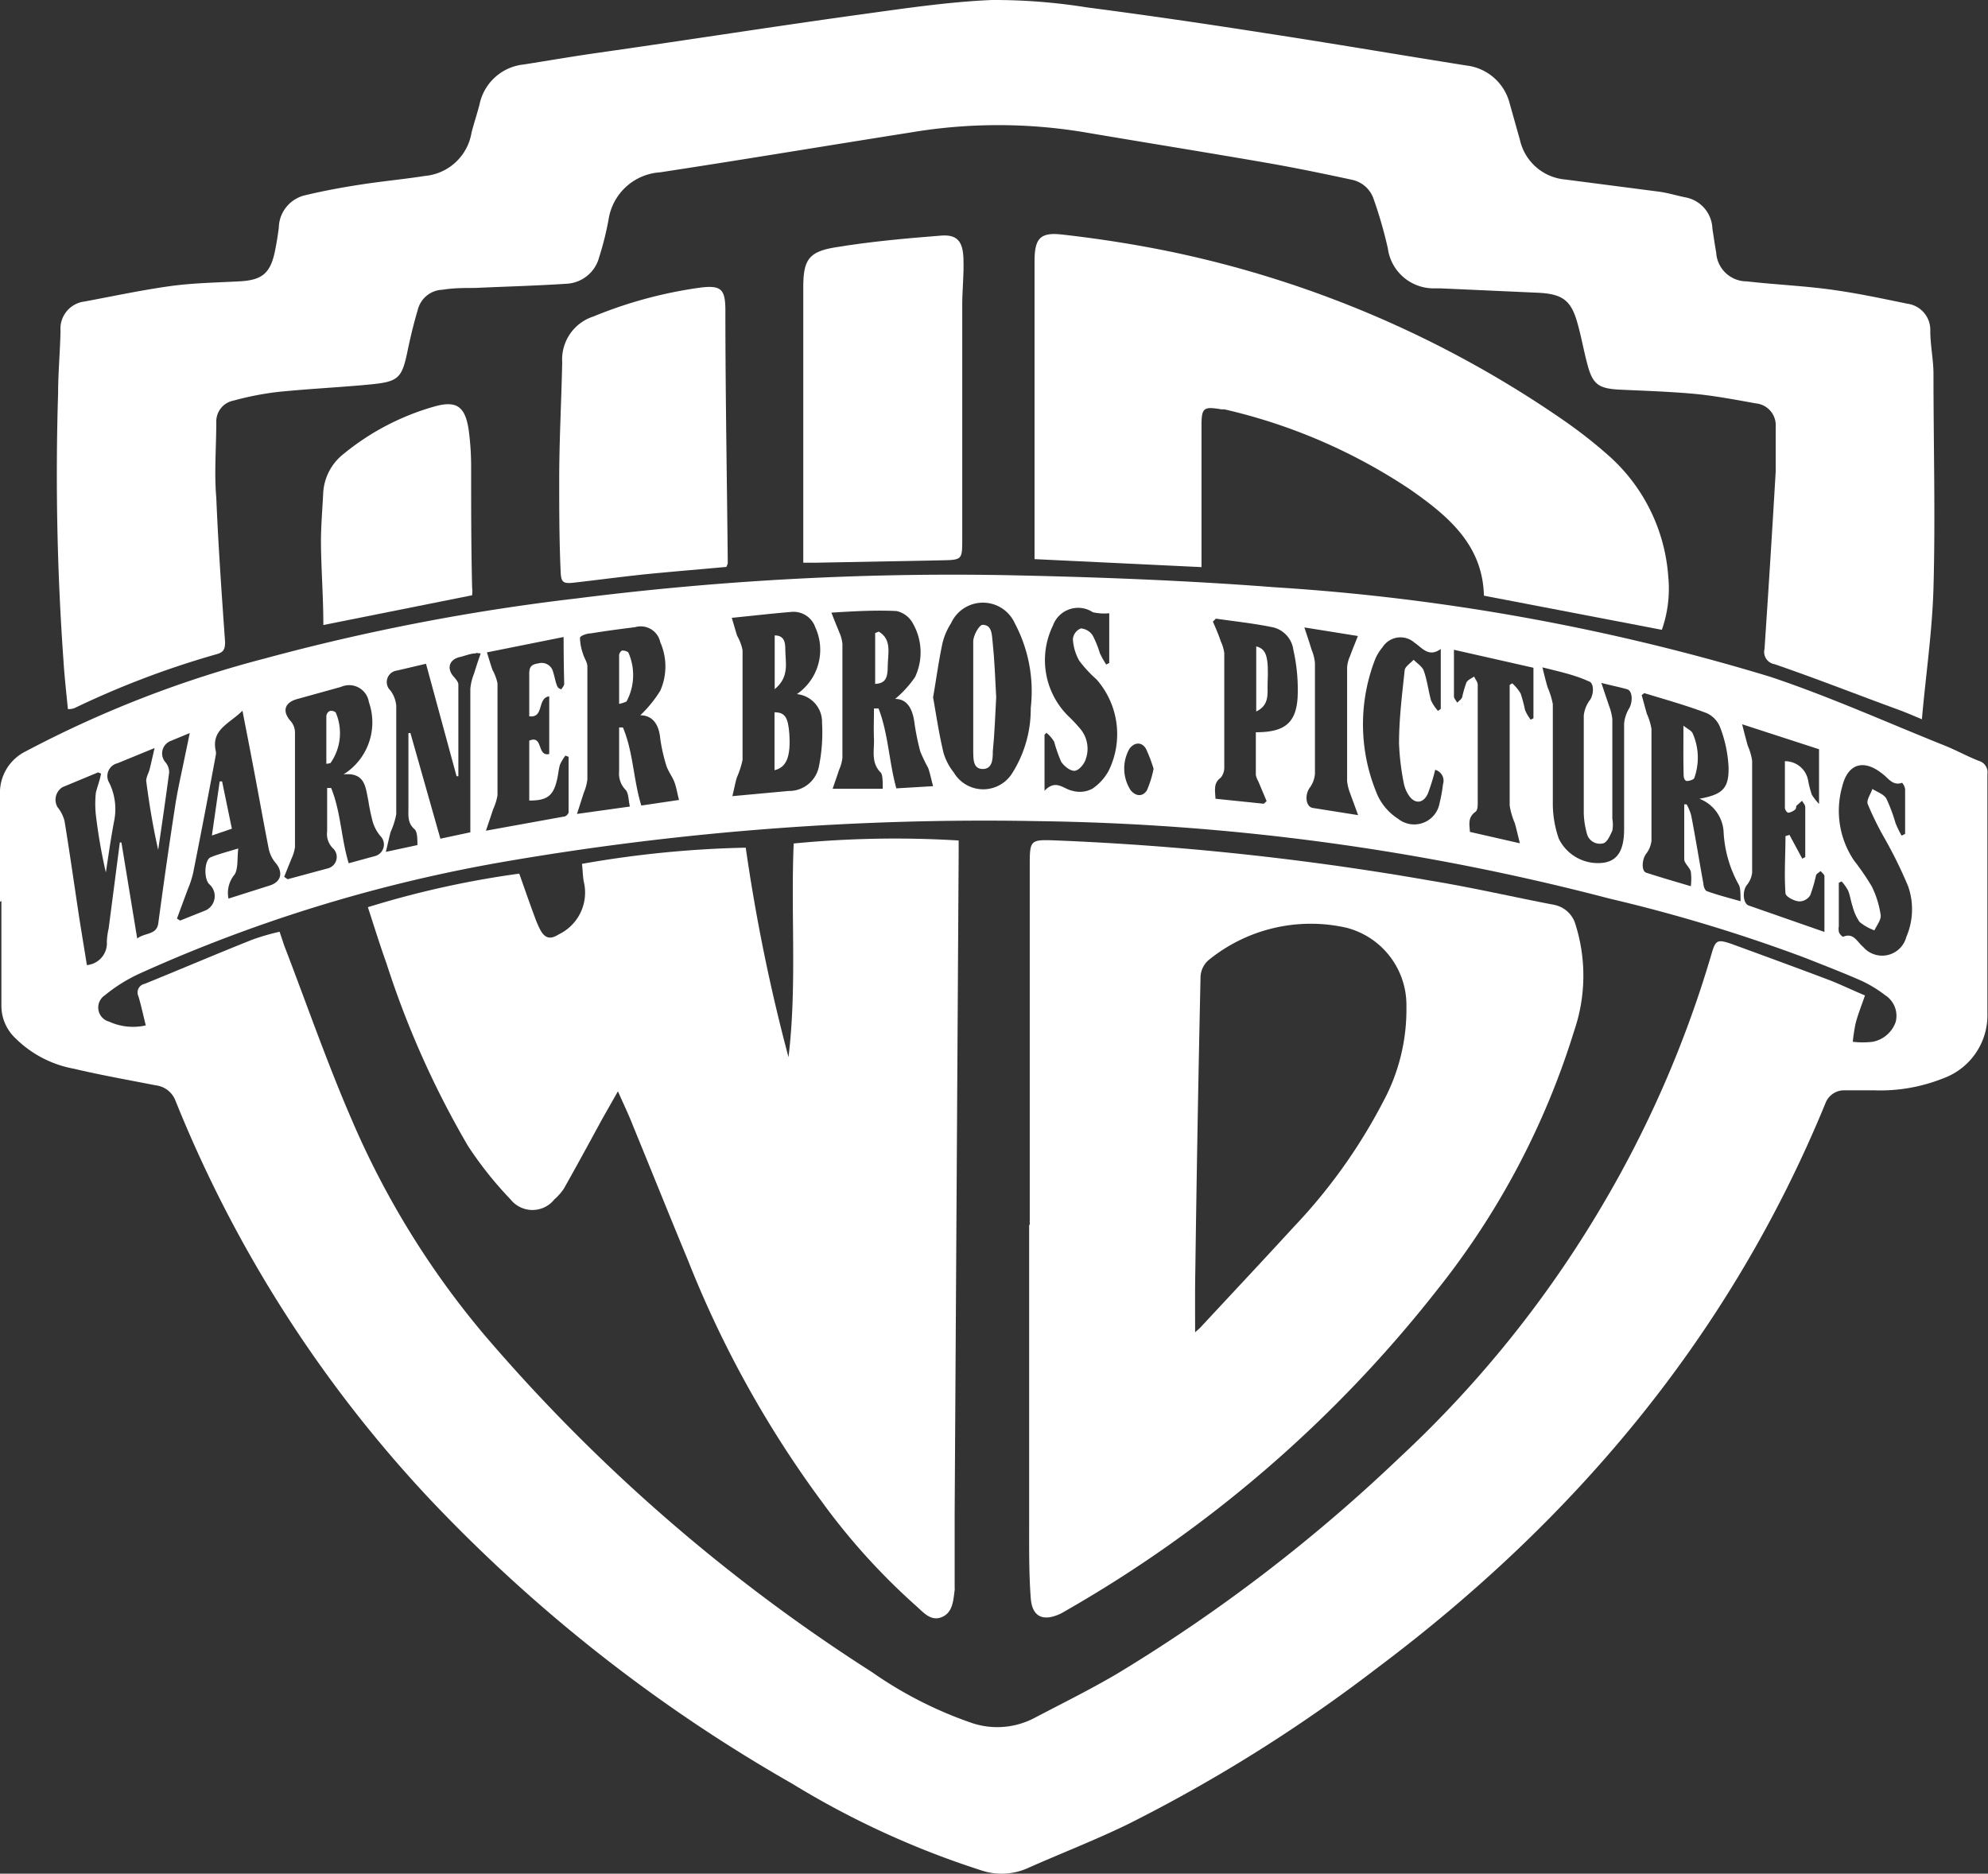
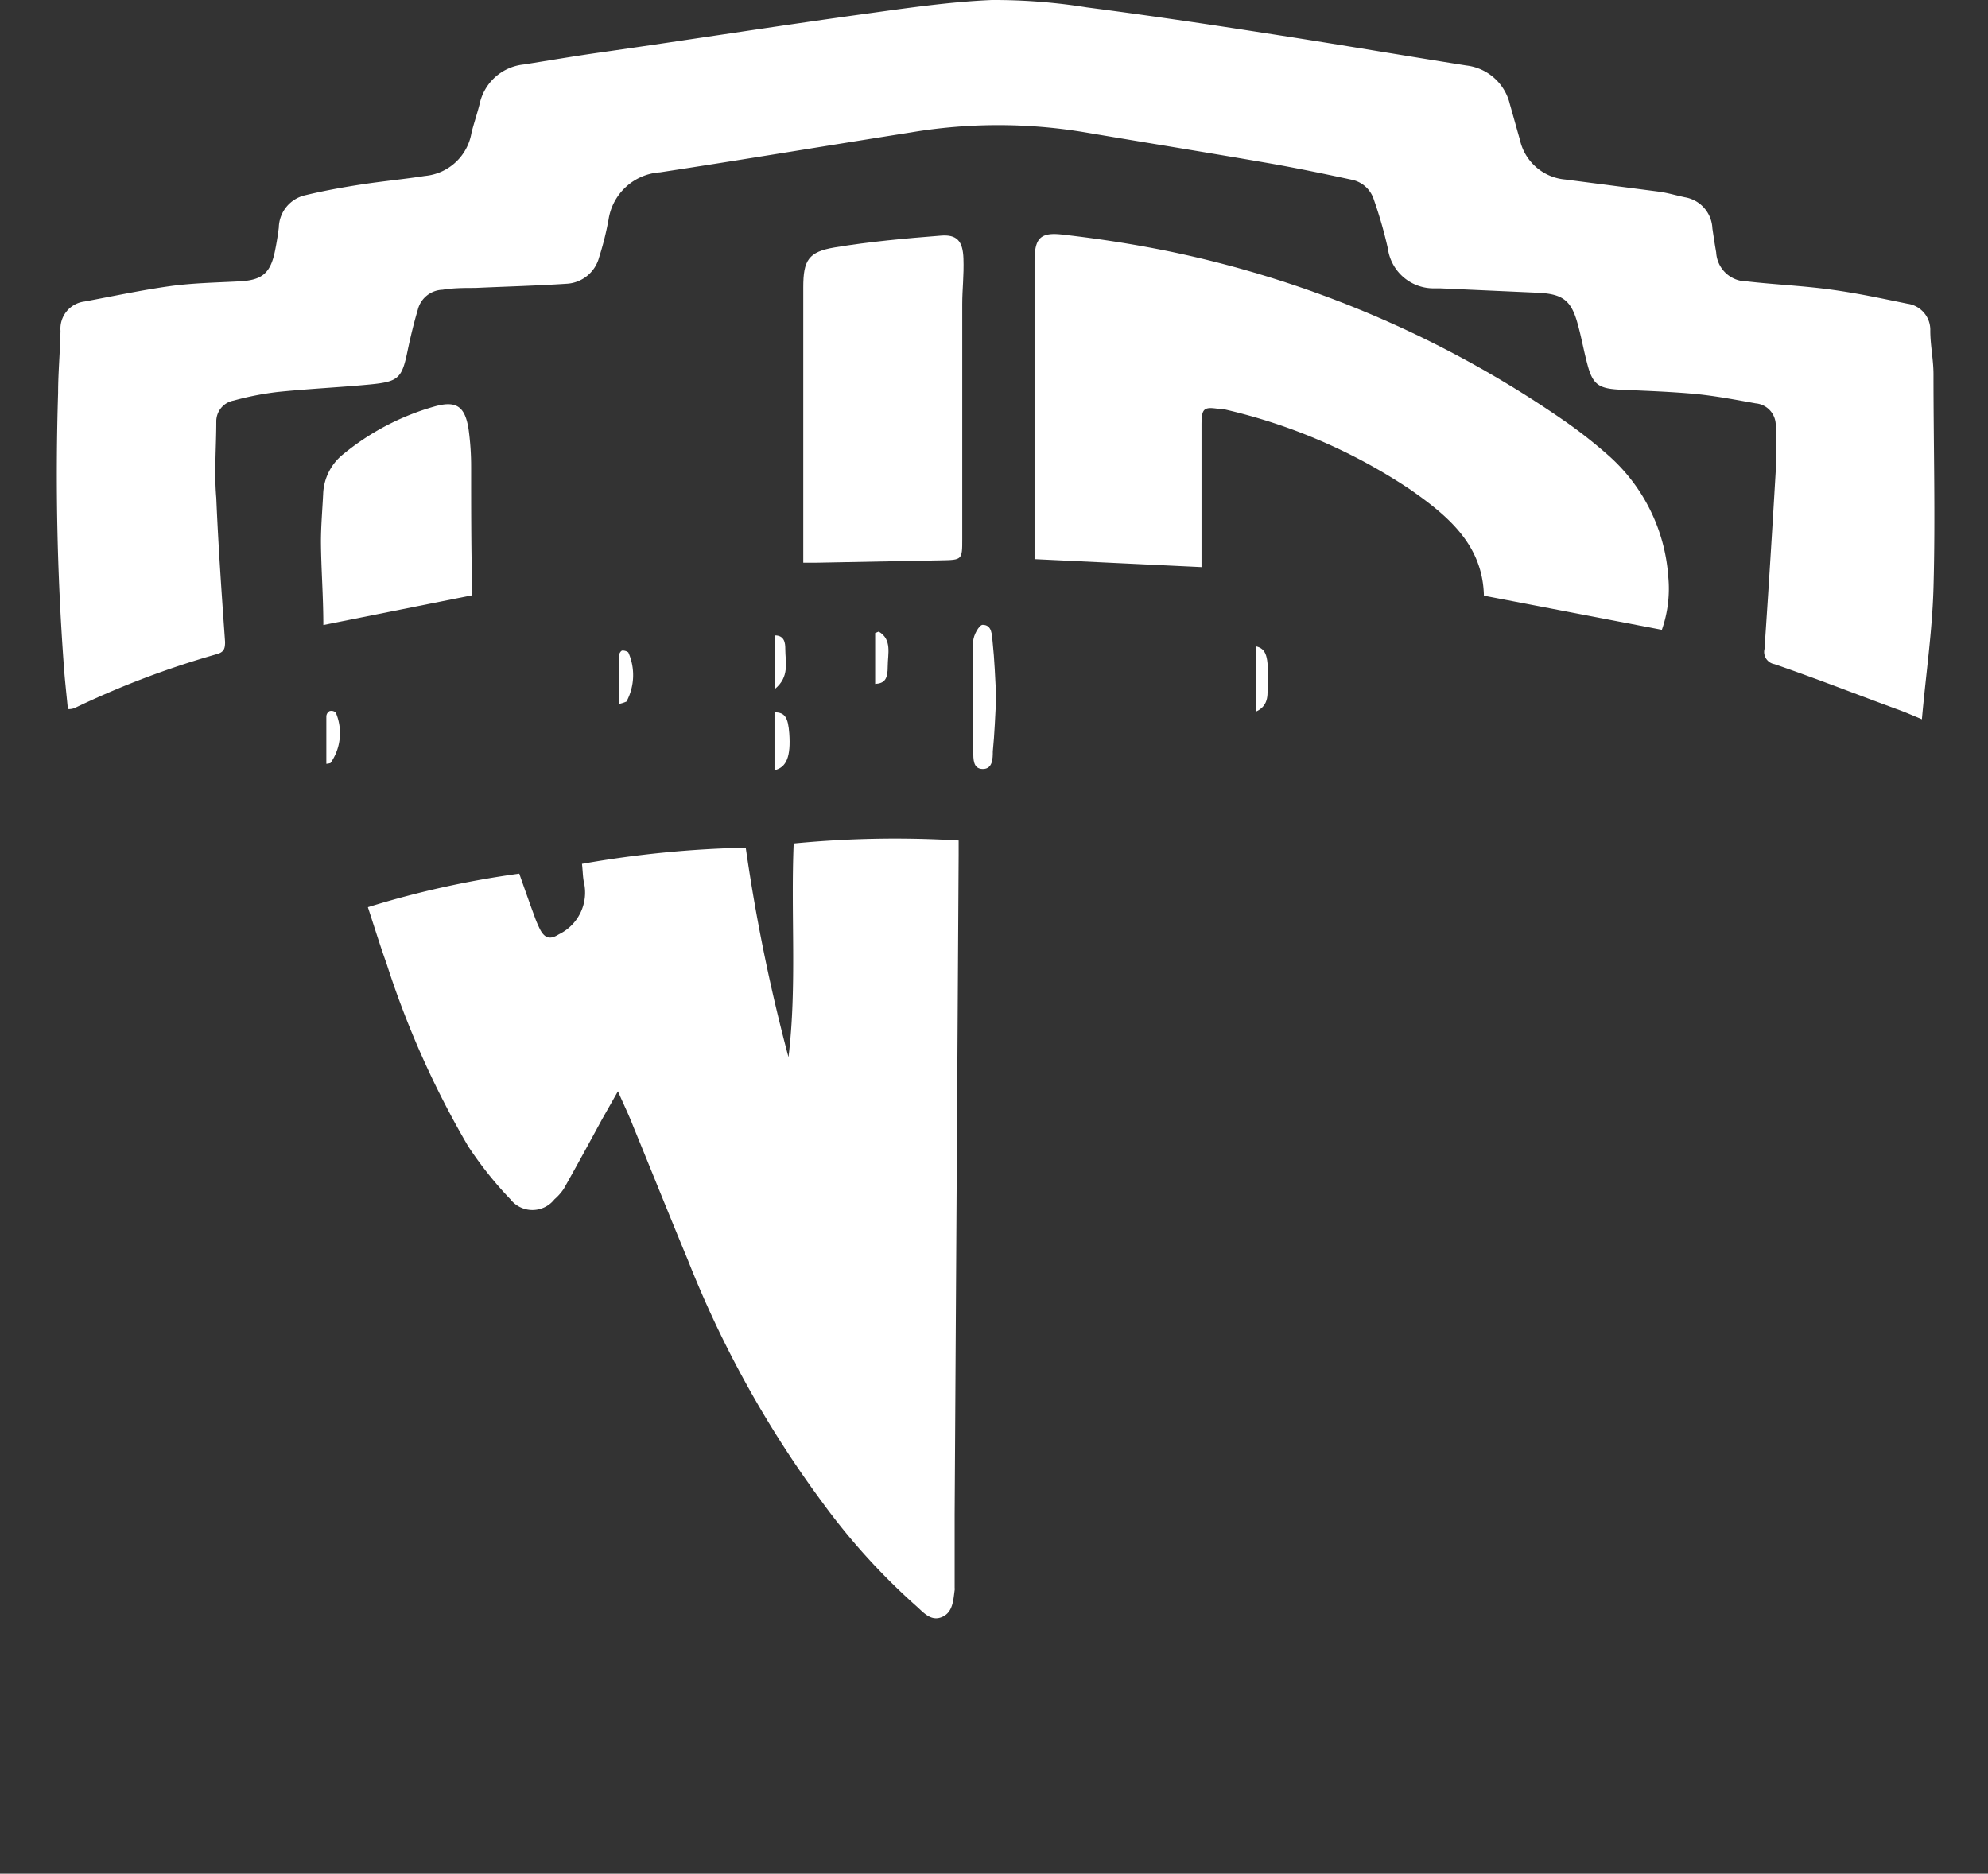
<svg xmlns="http://www.w3.org/2000/svg" viewBox="0 0 99.54 93.83">
  <rect x="0" y="0" width="99.54" height="93.83" fill="#333333" stroke="none" />
  <defs>
    <style>.cls-1{fill:#fff;}</style>
  </defs>
  <g id="Layer_2" data-name="Layer 2">
    <g id="Layer_1-2" data-name="Layer 1">
-       <path class="cls-1" d="M0,45.16V40.32c0-.17,0-.34,0-.51a2.31,2.31,0,0,1,1.28-2.18,55.42,55.42,0,0,1,12-4.66,107.06,107.06,0,0,1,15.58-3,149.42,149.42,0,0,1,21.35-1.17c4.55.09,9.1.26,13.63.61a108.76,108.76,0,0,1,24.79,4.48c3,1,5.87,2.3,8.8,3.47.56.23,1.1.53,1.67.75a.59.59,0,0,1,.41.65c0,1.23,0,2.45,0,3.67,0,2.77,0,5.53,0,8.3A3.36,3.36,0,0,1,97.3,54a8.48,8.48,0,0,1-3.49.6c-.49,0-1,0-1.48,0a1,1,0,0,0-.93.65C86.64,66.85,78.88,76.1,68.89,83.58a77.51,77.51,0,0,1-12.45,7.79c-1.65.8-3.36,1.46-5,2.19a3.2,3.2,0,0,1-2.32.1,43.57,43.57,0,0,1-9.46-4.34A78.38,78.38,0,0,1,21.45,75,64.11,64.11,0,0,1,8.79,55.13a1.21,1.21,0,0,0-1-.78c-1.37-.27-2.74-.51-4.09-.83A5.57,5.57,0,0,1,.78,52a2.23,2.23,0,0,1-.71-1.63c0-1.75,0-3.5,0-5.25Zm93.38,4.69c-.17.5-.35.94-.47,1.4a9.27,9.27,0,0,0-.14.92,4.11,4.11,0,0,0,1,0,1.52,1.52,0,0,0,1.15-1,1.23,1.23,0,0,0-.54-1.34,6.18,6.18,0,0,0-1.21-.73c-.91-.4-1.85-.76-2.78-1.13A80,80,0,0,0,80.59,45a119.15,119.15,0,0,0-28.68-3.88,141.43,141.43,0,0,0-26.47,2A75.54,75.54,0,0,0,7,48.75a8,8,0,0,0-1.76,1.1.73.73,0,0,0,.22,1.31,2.88,2.88,0,0,0,1.84.19c-.13-.51-.23-1-.37-1.46a.44.44,0,0,1,.31-.62c1.8-.73,3.6-1.5,5.41-2.22A11.44,11.44,0,0,1,14,46.66l.23.69c1.12,2.91,2.14,5.86,3.38,8.72A42.85,42.85,0,0,0,24.21,66.8,87.27,87.27,0,0,0,43.65,83.73a20.14,20.14,0,0,0,5,2.55,4,4,0,0,0,3.11-.23c1.39-.73,2.81-1.43,4.17-2.23A81.43,81.43,0,0,0,70.07,73,56.07,56.07,0,0,0,80.14,60.51,55.4,55.4,0,0,0,85.7,47.76c.2-.69.29-.73,1-.49,1.64.6,3.28,1.2,4.92,1.82C92.18,49.31,92.76,49.59,93.38,49.85ZM5.06,38.74l-.15-.06-1.78.74a.74.74,0,0,0-.25,1,1.81,1.81,0,0,1,.35.69c.27,1.64.5,3.29.75,4.93.12.76.25,1.53.37,2.29a1.1,1.1,0,0,0,1-1.18,3.51,3.51,0,0,1,.09-.65L6,42.19h.08L6.87,47c.39-.31,1-.16,1.06-.8.27-2,.54-3.9.84-5.84.13-.85.33-1.69.5-2.54.07-.33.14-.66.23-1.11l-.94.39a.67.67,0,0,0-.26,1.09.79.79,0,0,1,.17.49c-.17,1.3-.36,2.59-.55,3.88-.26-1.15-.45-2.3-.6-3.46,0-.18.12-.38.17-.57s.15-.64.25-1.07l-1.85.76a.66.66,0,0,0-.41,1,3,3,0,0,1,.23,1.92c-.16.84-.28,1.7-.41,2.55a27.15,27.15,0,0,1-.5-2.88,5.15,5.15,0,0,1,0-1.11C4.87,39.4,5,39.08,5.06,38.74Zm31.58-7.8c.11.35.18.63.27.9a2.35,2.35,0,0,1,.27.72q0,2.74,0,5.49a4.19,4.19,0,0,1-.28.87c-.09.29-.14.59-.23.95l2.82-.26A1.52,1.52,0,0,0,41,38.4a8.53,8.53,0,0,0,.16-2.2,1.4,1.4,0,0,0-1.26-1.44,2.69,2.69,0,0,0,.92-3.35,1.15,1.15,0,0,0-1.15-.77C38.68,30.72,37.74,30.83,36.64,30.94Zm-4.58,4.88a6.23,6.23,0,0,0,1-1.23,3,3,0,0,0,0-2.43,1,1,0,0,0-1.27-.75c-.74.09-1.48.19-2.22.31-.2,0-.53.13-.53.22a2.56,2.56,0,0,0,.15.8c.06.22.22.42.22.64,0,1.88,0,3.77,0,5.65a2.38,2.38,0,0,1-.18.67l-.34,1.06,2.65-.37c-.08-.33-.06-.69-.23-.85a1.16,1.16,0,0,1-.31-.92c0-.58,0-1.15,0-1.73l0-.46.19,0c.52,1.23.52,2.61.92,3.91L34,40.06c-.09-.33-.13-.62-.23-.89s-.32-.55-.41-.84A8.72,8.72,0,0,1,33.06,37C33,36.3,32.69,35.82,32.06,35.82ZM44.82,35a5.27,5.27,0,0,0,1-1.1,2.91,2.91,0,0,0-.1-2.66,1.23,1.23,0,0,0-.83-.64c-1-.05-2,0-3.26.08.16.42.29.73.4,1a1.86,1.86,0,0,1,.15.56c0,1.91,0,3.81,0,5.71a2,2,0,0,1-.17.61c-.1.31-.21.62-.32.94H44.2c0-.32,0-.67-.09-.8-.51-.5-.33-1.11-.35-1.68s0-1,0-1.54l.23,0c.49,1.27.52,2.66.89,4l1.84-.11c-.1-.37-.15-.65-.25-.92a8.59,8.59,0,0,1-.39-.81,12.28,12.28,0,0,1-.3-1.49C45.69,35.5,45.42,35,44.82,35ZM14.23,43.91l.17.12,2-.54a.59.59,0,0,0,.28-1,1,1,0,0,1-.3-.86V39.93c0-.15,0-.31,0-.47l.2,0c.49,1.2.5,2.53.88,3.77l1.32-.36a.6.6,0,0,0,.27-1,2,2,0,0,1-.38-.69,10.23,10.23,0,0,1-.23-1.1c-.14-.65-.15-1.41-1.24-1.3a3.07,3.07,0,0,0,1.27-3.62,1,1,0,0,0-1.4-.76l-2.2.61c-.64.18-.75.63-.3,1.12a.9.9,0,0,1,.2.54c0,1.92,0,3.83,0,5.75a2.06,2.06,0,0,1-.17.57C14.49,43.26,14.36,43.58,14.23,43.91ZM85.09,40c1.15-.21,1.48-.51,1.46-1.57a6.37,6.37,0,0,0-.42-2,1.3,1.3,0,0,0-.68-.72c-1-.38-2.07-.68-3.12-1l-.13.1c.09.32.17.63.26.94a3.08,3.08,0,0,1,.23.75c0,1.87,0,3.73,0,5.6a1.31,1.31,0,0,1-.27.66c-.21.28-.24.85,0,.94.73.24,1.47.45,2.24.68a2.88,2.88,0,0,0,0-.73c-.06-.22-.32-.41-.33-.61,0-.92,0-1.84,0-2.76l.12,0a2.45,2.45,0,0,1,.23.56c.22,1.13.4,2.27.61,3.41,0,.13.08.35.18.38.53.19,1.07.33,1.68.5,0-.33,0-.62-.07-.79a6.06,6.06,0,0,1-.78-2.71A1.89,1.89,0,0,0,85.09,40ZM46.72,34.92c.16.91.3,1.85.52,2.77a2.87,2.87,0,0,0,.52,1,1.71,1.71,0,0,0,2.94,0,6,6,0,0,0,.91-3.24,7.26,7.26,0,0,0-.8-4.24,1.75,1.75,0,0,0-3.19,0,3.24,3.24,0,0,0-.43,1C47,33.1,46.88,34,46.72,34.92ZM23.55,41.68v-.57c0-2.21,0-4.41,0-6.62a2.71,2.71,0,0,1,.19-.77c.1-.33.21-.66.33-1-.18,0-.21-.05-.24,0-.27,0-.53.12-.79.18-.56.12-.69.59-.31,1,.09.11.22.25.22.38,0,1.53,0,3.06,0,4.59h-.09l-1.53-5.63-1.45.34a.58.58,0,0,0-.33,1,1.51,1.51,0,0,1,.29.75c0,1.81,0,3.63,0,5.45a3.89,3.89,0,0,1-.28.88c-.08.29-.14.59-.24,1l1.58-.34c0-.29,0-.66-.14-.79-.36-.31-.31-.68-.31-1.06,0-1,0-2,0-3.06v-.7h.1L22.05,42Zm63.68-5.41c.11.44.19.75.28,1.07a3,3,0,0,1,.22.75q0,2.8,0,5.61a1.18,1.18,0,0,1-.28.64c-.2.28-.19.86.09,1l3.81,1.33c0-1,0-1.88,0-2.79,0-.09-.12-.17-.19-.26-.08.07-.2.13-.23.21a7.44,7.44,0,0,1-.29,1,.65.65,0,0,1-.53.31c-.26,0-.7-.24-.71-.4-.07-1,0-1.91,0-2.87l.2-.06L90.24,43l.15-.08c0-.84,0-1.67,0-2.5,0-.11-.1-.21-.16-.32l-.29.26s0,.16-.07.19a.66.66,0,0,1-.33.15c-.06,0-.17-.15-.17-.24,0-.78,0-1.55,0-2.34a1.17,1.17,0,0,1,1.17,1,4.84,4.84,0,0,0,.18.68,3,3,0,0,0,.36.46V37.52ZM60.86,40l2.42.25.14-.13-.42-1a1,1,0,0,1-.12-.32c0-.71,0-1.42,0-2.13,1.4,0,2-.43,2.09-1.71a8.94,8.94,0,0,0-.21-2.41,1.34,1.34,0,0,0-1-1.13c-.95-.2-1.92-.3-2.88-.44l-.15.15c.14.32.28.64.4,1a2,2,0,0,1,.17.57q0,2.85,0,5.7a.81.81,0,0,1-.18.55C60.75,39.21,60.84,39.57,60.86,40ZM28.22,31.9l-3.84.77c.1.31.18.6.28.88a2.4,2.4,0,0,1,.25.67c0,1.87,0,3.74,0,5.61a2.82,2.82,0,0,1-.22.7c-.1.31-.21.63-.36,1.07l3.92-.71c.09,0,.22-.14.22-.22,0-.93,0-1.85,0-2.77l-.16-.06a2.33,2.33,0,0,0-.27.45c-.08.26-.09.54-.16.8-.19.8-.53,1-1.38,1v-3c.71-.3.37.81,1,.67V34.87c-.62.09-.24,1.1-1,1,0-.72,0-1.43,0-2.14,0-.37.14-.46.46-.51a.59.59,0,0,1,.74.45c.07.21.1.43.18.64s.15.15.22.22c.05-.09.15-.19.15-.28C28.23,33.47,28.22,32.68,28.22,31.9ZM11.44,45l2.08-.66c.58-.19.67-.68.26-1.15a1.63,1.63,0,0,1-.32-.66c-.22-1.12-.42-2.23-.63-3.35s-.44-2.31-.69-3.59c-.63.64-1.57.93-1.34,2a.57.57,0,0,1,0,.25c-.37,2-.74,3.92-1.13,5.88a4.92,4.92,0,0,1-.27.82l-.54,1.46.16.1,1.3-.52a.79.79,0,0,0,.17-1.29c-.29-.25-.27-1.22.06-1.36s.82-.27,1.38-.44c-.06.52,0,1-.18,1.3A1.44,1.44,0,0,0,11.44,45ZM77.23,33.42c.1.41.17.7.26,1a4,4,0,0,1,.26.84c0,1.67,0,3.33,0,5a5.35,5.35,0,0,0,.3,1.74,2.18,2.18,0,0,0,2.27,1.2c.64-.11,1-.57,1-1.68,0-1.76,0-3.53,0-5.29a1.81,1.81,0,0,1,.26-.77c.18-.32.16-.86-.1-.94s-.74-.18-1.3-.32l.38,1.13a2.75,2.75,0,0,1,.17.67c0,1.65,0,3.3,0,5a1.7,1.7,0,0,1,0,.6c-.11.24-.26.58-.45.63a.67.67,0,0,1-.83-.51,4.16,4.16,0,0,1-.15-1c0-1.63,0-3.26,0-4.89a1.58,1.58,0,0,1,.32-.79c.19-.29.2-.85-.07-.92C78.85,33.8,78.11,33.64,77.23,33.42Zm18,8.42.16-.08c0-.75,0-1.49,0-2.24a.63.63,0,0,0-.15-.32c-.48.17-.69-.24-1-.46-.93-.74-1.72-.5-2,.65a4.45,4.45,0,0,0,.59,3.7,12.46,12.46,0,0,1,.89,1.3,4.73,4.73,0,0,1,.45,1.47c0,.23-.2.49-.32.73a2.55,2.55,0,0,1-.74-.42,2.41,2.41,0,0,1-.35-.78c-.09-.26-.12-.53-.22-.78a2.21,2.21,0,0,0-.33-.47l-.14.07v2.18a.69.69,0,0,0,0,.25c0,.11.19.29.22.27.53-.22.7.27,1,.51a1.25,1.25,0,0,0,2.16-.5,3.49,3.49,0,0,0,.09-2.54,22.12,22.12,0,0,0-1.23-2.49,15.12,15.12,0,0,1-.79-1.62c-.08-.2.15-.51.23-.76.24.15.57.26.7.48a8.2,8.2,0,0,1,.46,1.23A5.28,5.28,0,0,0,95.21,41.84ZM55.39,33.28l.15-.08V30.71a2.59,2.59,0,0,1-.82-.05,1.34,1.34,0,0,0-2,.67,3.94,3.94,0,0,0,.75,4.51,7.94,7.94,0,0,1,.63.67A1.55,1.55,0,0,1,54.37,38c-.07.25-.34.58-.56.6s-.54-.24-.68-.46a7.86,7.86,0,0,1-.35-1,1.74,1.74,0,0,0-.38-.44l-.1.09V39.6c.57-.6.94-.09,1.39,0a1.35,1.35,0,0,0,1-.1,2.53,2.53,0,0,0,.83-.92,4.15,4.15,0,0,0-.62-4.56,6.24,6.24,0,0,1-.86-.93A2.46,2.46,0,0,1,53.72,32a.64.64,0,0,1,.4-.53.78.78,0,0,1,.59.35,5,5,0,0,1,.36.89A4.59,4.59,0,0,0,55.39,33.28ZM72,35.6l.14-.1v-3c-.61.44-.93-.06-1.32-.32a1.06,1.06,0,0,0-1.6.24,2.21,2.21,0,0,0-.39.66A9,9,0,0,0,69,39.88,2.79,2.79,0,0,0,70,41a1.29,1.29,0,0,0,2.08-.78,7.4,7.4,0,0,0,.17-.94.57.57,0,0,0-.39-.73,9.8,9.8,0,0,1-.37,1.2c-.24.52-.7.53-1,0a1.65,1.65,0,0,1-.2-.52,12.53,12.53,0,0,1-.24-2c0-1.21.15-2.43.28-3.64,0-.2.29-.37.45-.55.18.18.43.34.51.55.17.48.23,1,.36,1.48A2.19,2.19,0,0,0,72,35.6Zm.8-3.06c0,.75,0,1.54,0,2.34,0,.1.11.2.16.31.09-.09.21-.17.25-.27a5.6,5.6,0,0,1,.21-.73c.06-.14.25-.21.39-.31.06.14.18.27.18.41,0,2,0,3.93,0,5.9,0,.16,0,.39-.12.47-.39.28-.29.64-.27,1l2.5.57c-.1-.41-.17-.71-.25-1a3.74,3.74,0,0,1-.26-.89c0-1.86,0-3.73,0-5.6,0-.14,0-.29,0-.44l.13-.08a2.24,2.24,0,0,1,.42.51,7.79,7.79,0,0,1,.22.83,2.31,2.31,0,0,0,.28.48l.14-.07V33.44ZM68,40.82c-.16-.45-.28-.76-.39-1.07a2.43,2.43,0,0,1-.16-.63q0-2.85,0-5.7a1.66,1.66,0,0,1,.15-.57c.11-.31.24-.61.39-1l-2.68-.43c.15.45.26.78.36,1.11a2.28,2.28,0,0,1,.17.67q0,2.78,0,5.55a1.35,1.35,0,0,1-.27.71c-.25.36-.19.94.16,1ZM57.76,38.5a7.15,7.15,0,0,0-.38-1c-.21-.36-.58-.34-.83,0a2,2,0,0,0,.06,2.07c.27.33.62.33.82,0A5.22,5.22,0,0,0,57.76,38.5Z" />
      <path class="cls-1" d="M3.4,35.51c-.08-.82-.17-1.61-.22-2.4a131,131,0,0,1-.27-13.44c0-1,.1-2.07.12-3.1a1.37,1.37,0,0,1,1.2-1.47c1.45-.27,2.89-.58,4.35-.78,1.12-.15,2.27-.17,3.4-.23s1.57-.38,1.8-1.58q.11-.55.18-1.11a1.7,1.7,0,0,1,1.31-1.62c1-.24,1.95-.41,2.94-.56s2.05-.25,3.07-.41a2.6,2.6,0,0,0,2.33-2.17c.12-.47.28-.94.4-1.41a2.52,2.52,0,0,1,2.21-2c1.27-.2,2.54-.42,3.82-.6C34.47,2,38.9,1.3,43.34.69,45.44.4,47.55.09,49.66,0a29.36,29.36,0,0,1,4.76.37c3,.39,6,.83,9,1.3,3.33.51,6.66,1.08,10,1.61a2.54,2.54,0,0,1,2.18,1.94c.17.59.33,1.18.5,1.77a2.55,2.55,0,0,0,2.28,2l4.7.61c.43.06.86.19,1.29.28a1.65,1.65,0,0,1,1.37,1.56c.06.4.12.81.19,1.2a1.53,1.53,0,0,0,1.53,1.45c1.39.16,2.81.22,4.2.41s2.57.45,3.85.71a1.32,1.32,0,0,1,1.14,1.35c0,.73.16,1.45.16,2.18,0,3.57.1,7.14,0,10.7-.06,2.16-.38,4.32-.58,6.58-.43-.18-.75-.32-1.07-.44C93.05,34.81,91,34,88.85,33.26a.62.62,0,0,1-.5-.76q.3-4.44.56-8.89c0-.74,0-1.49,0-2.24a1.1,1.1,0,0,0-1-1.17c-1-.18-2-.37-3-.47-1.29-.12-2.58-.16-3.87-.22-1-.06-1.3-.27-1.56-1.27-.18-.67-.3-1.36-.48-2-.32-1.19-.74-1.52-2-1.58l-4.89-.22-.3,0a2.31,2.31,0,0,1-2.32-2A21.7,21.7,0,0,0,68.79,10a1.46,1.46,0,0,0-1.11-1c-1.44-.31-2.89-.61-4.34-.86-3-.52-6-1-9-1.51a26.31,26.31,0,0,0-8.72,0c-4.19.66-8.37,1.36-12.57,2A2.79,2.79,0,0,0,30.47,11,15.06,15.06,0,0,1,30,12.88a1.78,1.78,0,0,1-1.64,1.33c-1.52.1-3.05.14-4.57.21-.54,0-1.09,0-1.63.09a1.32,1.32,0,0,0-1.24,1c-.2.67-.36,1.34-.5,2-.29,1.42-.44,1.6-1.86,1.74s-3.12.22-4.67.38a14.87,14.87,0,0,0-2.19.43,1.06,1.06,0,0,0-.87,1.06c0,1.27-.11,2.55,0,3.81.1,2.41.27,4.82.44,7.22,0,.36-.07.51-.42.61a44.36,44.36,0,0,0-7.12,2.7A.82.82,0,0,1,3.4,35.51Z" />
      <path class="cls-1" d="M83.21,31.54,74.3,29.83c-.06-2.55-1.8-4-3.71-5.33a28,28,0,0,0-9.28-4l-.15,0c-.89-.15-1-.09-1,.81q0,3.25,0,6.52c0,.18,0,.36,0,.57L51.8,28c0-.18,0-.36,0-.54q0-7.18,0-14.36c0-1.16.27-1.49,1.42-1.35,1.85.21,3.7.5,5.52.88A53.9,53.9,0,0,1,78.22,21a23.78,23.78,0,0,1,2.25,1.75,8.94,8.94,0,0,1,3.06,6.12A6.22,6.22,0,0,1,83.21,31.54Z" />
      <path class="cls-1" d="M40.22,28.18V26.71l0-12.32c0-1.35.25-1.78,1.58-2,1.75-.29,3.52-.45,5.3-.59.81-.07,1.11.27,1.14,1.14s-.06,1.53-.06,2.29c0,3.92,0,7.84,0,11.76,0,1.05,0,1.05-1.07,1.07l-6.31.12Z" />
-       <path class="cls-1" d="M36.37,28.39c-1.41.13-2.79.24-4.17.38-1.13.12-2.26.27-3.39.4-.64.08-.72,0-.74-.59C28,27,28,25.49,28,24c0-1.95.11-3.9.15-5.85a2.26,2.26,0,0,1,1.56-2.3,21.86,21.86,0,0,1,5.38-1.45c1-.12,1.22.08,1.23,1.08,0,4.25.08,8.49.12,12.73A1.76,1.76,0,0,1,36.37,28.39Z" />
      <path class="cls-1" d="M23.64,29.81,16.19,31.3c0-1.43-.11-2.79-.12-4.16,0-.79.07-1.59.11-2.39a2.67,2.67,0,0,1,1-2,12.56,12.56,0,0,1,4.56-2.39c1.12-.32,1.54,0,1.72,1.12a13.66,13.66,0,0,1,.13,1.92c0,2,0,4,.05,6.06C23.66,29.57,23.65,29.66,23.64,29.81Z" />
      <path class="cls-1" d="M30.94,54.65l-.8,1.41c-.63,1.16-1.26,2.32-1.91,3.47a2.63,2.63,0,0,1-.47.53,1.4,1.4,0,0,1-2.2,0,18.6,18.6,0,0,1-2.12-2.66,45.86,45.86,0,0,1-4.08-9.13c-.33-.92-.62-1.86-.94-2.84A47,47,0,0,1,26,43.75c.25.71.5,1.43.76,2.13a5.46,5.46,0,0,0,.3.7c.24.43.51.47.92.21a2.32,2.32,0,0,0,1.25-2.64c-.05-.26-.05-.54-.09-.89a53.1,53.1,0,0,1,8.2-.81,90.25,90.25,0,0,0,2.14,10.49c.43-3.55.11-7.11.26-10.7A52.44,52.44,0,0,1,48,42.09v.72q-.1,16.48-.2,33c0,1.24,0,2.48,0,3.71a.41.41,0,0,1,0,.11c-.07.52-.09,1.12-.64,1.35s-.92-.23-1.28-.55a32.75,32.75,0,0,1-4.71-5.2,53.31,53.31,0,0,1-6.72-12.11c-.93-2.24-1.83-4.49-2.75-6.73C31.48,55.82,31.23,55.31,30.94,54.65Z" />
-       <path class="cls-1" d="M51.56,61.34V43.41c0-1.38,0-1.37,1.38-1.32a141.62,141.62,0,0,1,18.62,2c2.09.34,4.16.82,6.24,1.22a1.39,1.39,0,0,1,1.09,1,8.53,8.53,0,0,1-.07,5.31,39.42,39.42,0,0,1-6.88,13A64,64,0,0,1,53.37,80.66a3.07,3.07,0,0,1-.31.17c-.85.38-1.38.13-1.45-.8-.09-1.2-.08-2.41-.08-3.61,0-5,0-10,0-15.08Zm8.28,5.38c.14-.13.23-.2.3-.28,1.55-1.67,3.11-3.33,4.64-5a27.43,27.43,0,0,0,4.46-6.24,9.72,9.72,0,0,0,1.18-4.79,4,4,0,0,0-3-3.95,8.1,8.1,0,0,0-6.93,1.64,1.18,1.18,0,0,0-.38.87q-.16,7.34-.26,14.67C59.83,64.63,59.84,65.63,59.84,66.72Z" />
      <path class="cls-1" d="M38.78,38.57v-2.9c.53,0,.68.27.74,1.06C39.6,37.87,39.39,38.43,38.78,38.57Z" />
      <path class="cls-1" d="M38.79,31.82c.5,0,.53.39.53.69,0,.65.23,1.38-.53,2Z" />
      <path class="cls-1" d="M31,35.25c0-.87,0-1.66,0-2.45,0-.07.09-.21.15-.22a.47.47,0,0,1,.31.09,2.8,2.8,0,0,1-.09,2.46A1.75,1.75,0,0,1,31,35.25Z" />
      <path class="cls-1" d="M44,31.63c.68.4.45,1.12.45,1.74s-.14.85-.63.88V31.7Z" />
      <path class="cls-1" d="M16.34,38.25c0-.83,0-1.61,0-2.38a.32.32,0,0,1,.16-.26.33.33,0,0,1,.31.07,2.61,2.61,0,0,1-.26,2.53A1.09,1.09,0,0,1,16.34,38.25Z" />
-       <path class="cls-1" d="M84.29,36.34c.23.18.4.25.46.38a3,3,0,0,1,.09,2.22c0,.09-.24.17-.37.17s-.17-.19-.17-.29C84.28,38,84.29,37.27,84.29,36.34Z" />
      <path class="cls-1" d="M49.88,34.92c-.05.92-.08,1.82-.17,2.71,0,.34,0,.88-.5.88s-.47-.52-.48-.85c0-1.84,0-3.69,0-5.54,0-.3.3-.83.47-.83.48,0,.46.51.5.85C49.8,33.07,49.83,34,49.88,34.92Z" />
      <path class="cls-1" d="M62.9,35.63V32.37c.5.13.63.49.57,1.85C63.45,34.7,63.59,35.3,62.9,35.63Z" />
-       <path class="cls-1" d="M11.61,41.5l-1,.34L11,39.13h.12Z" />
    </g>
  </g>
</svg>